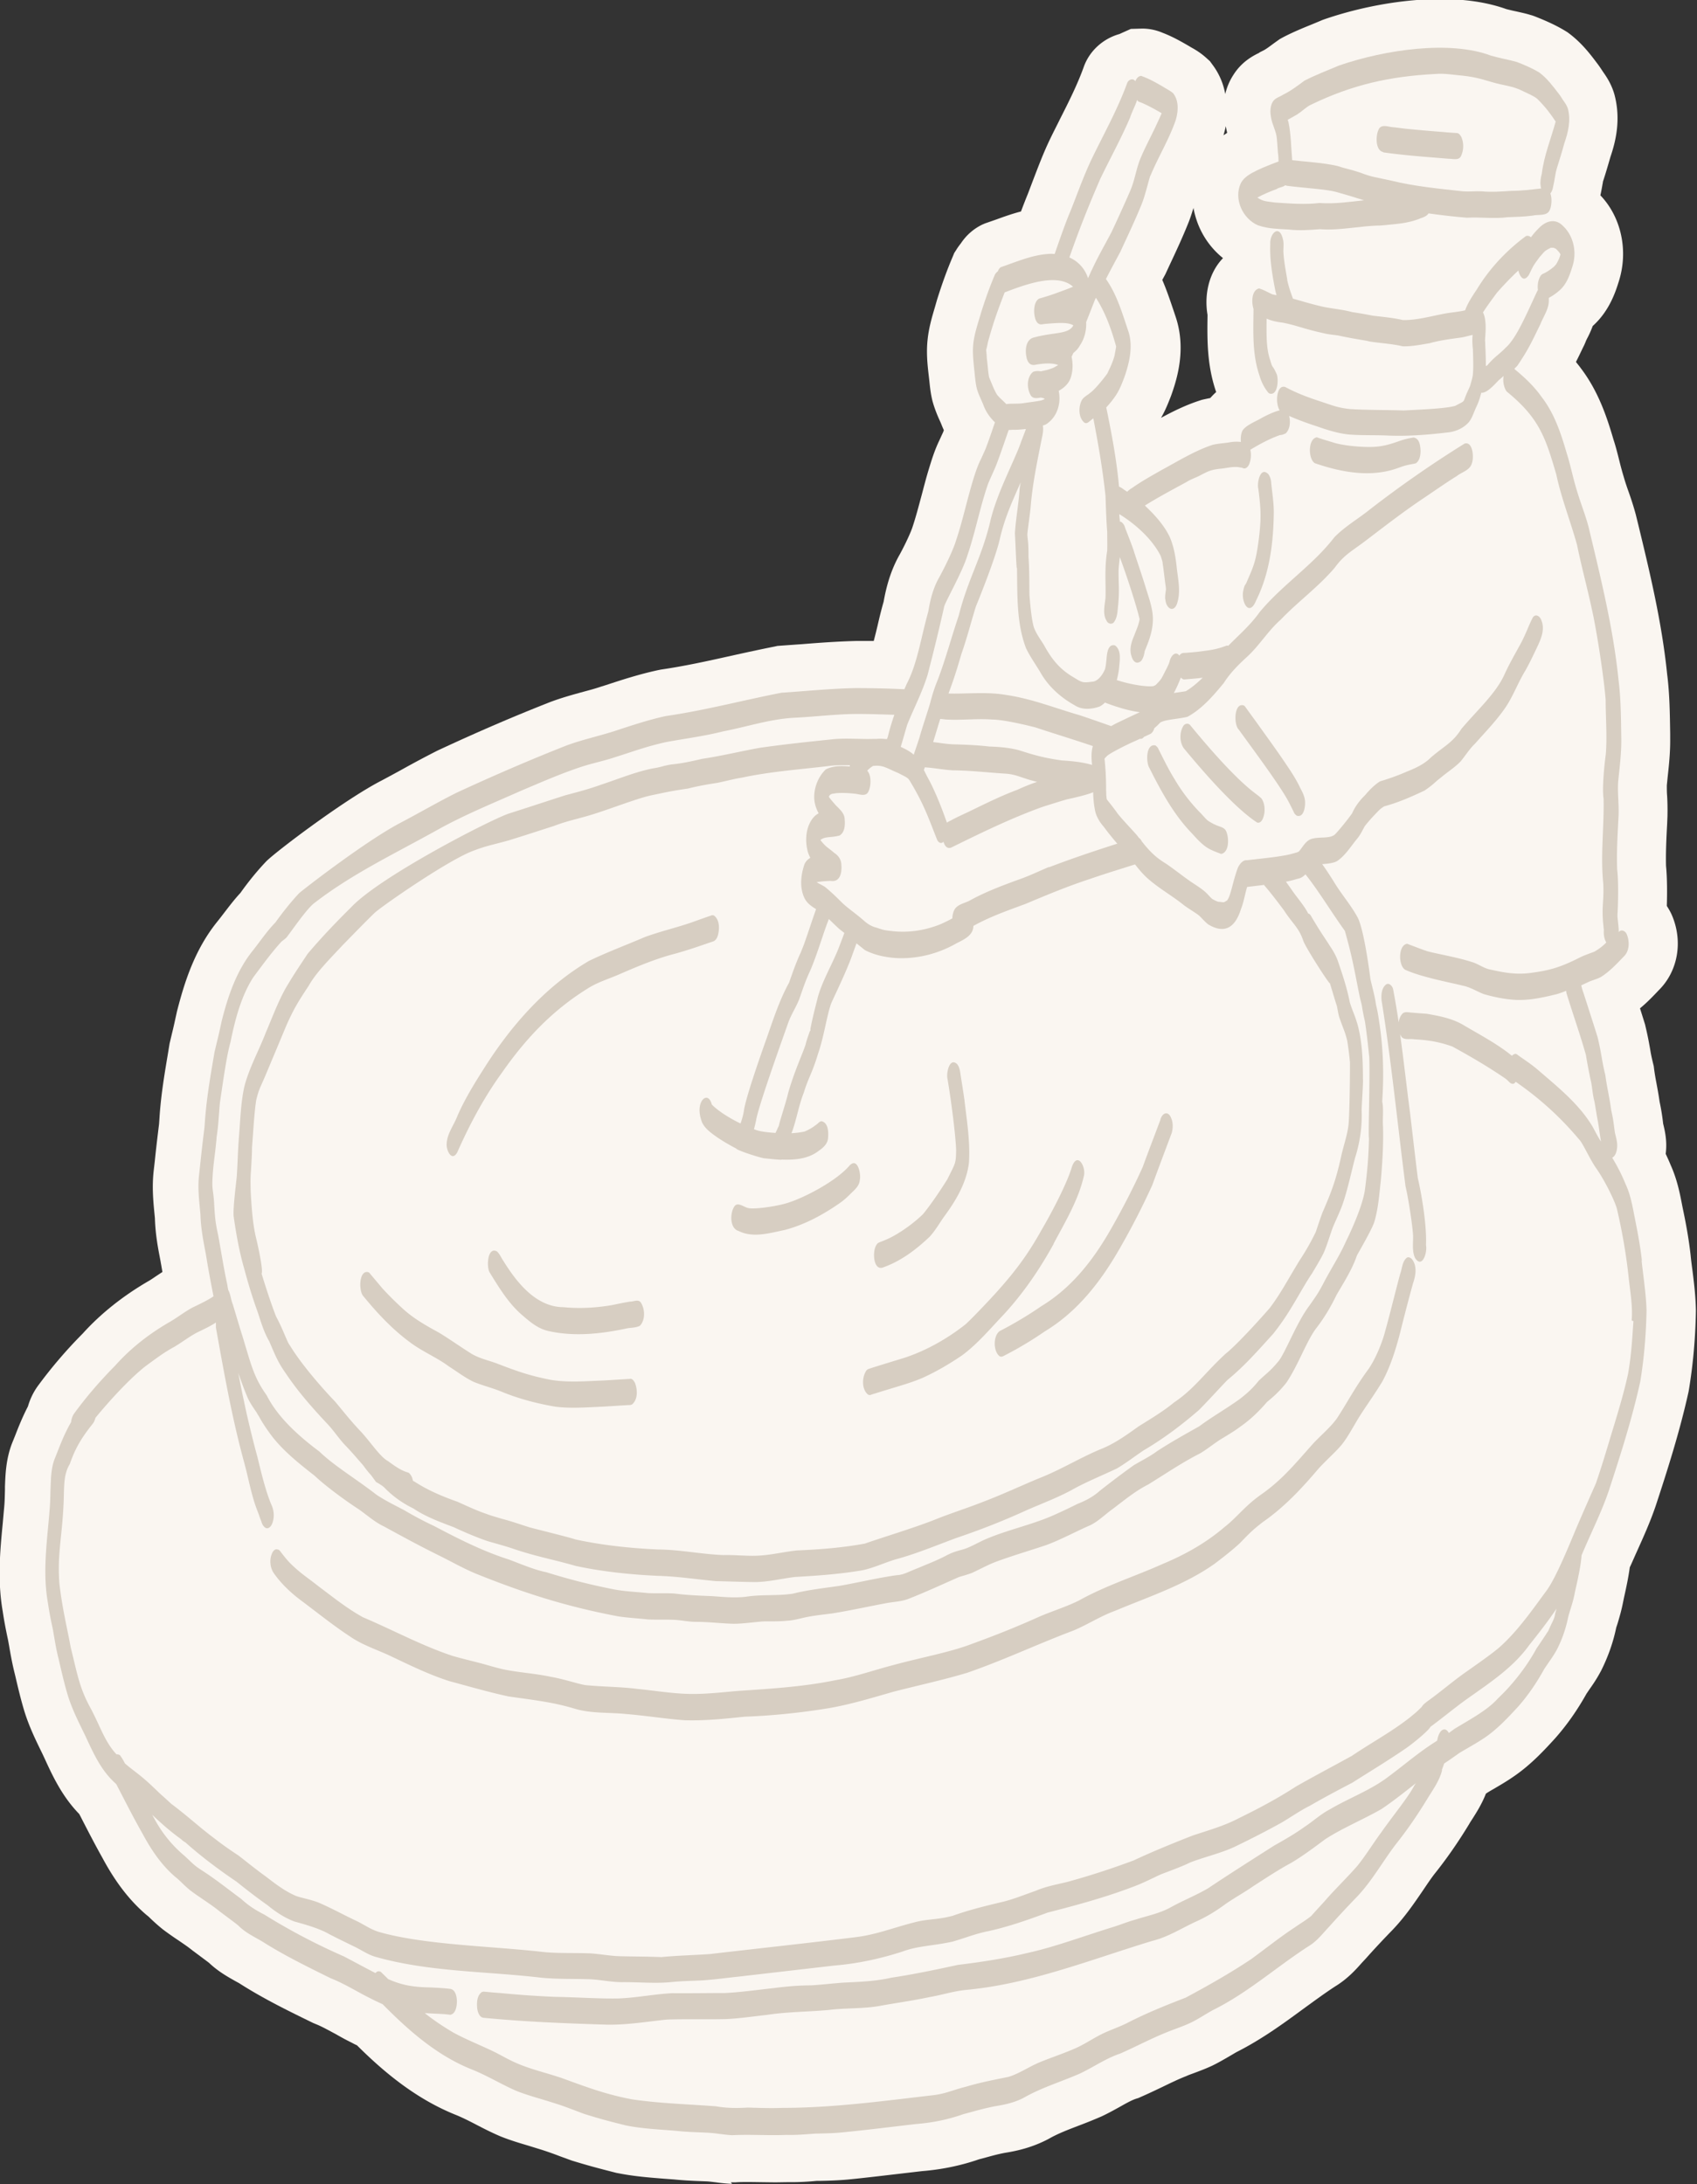
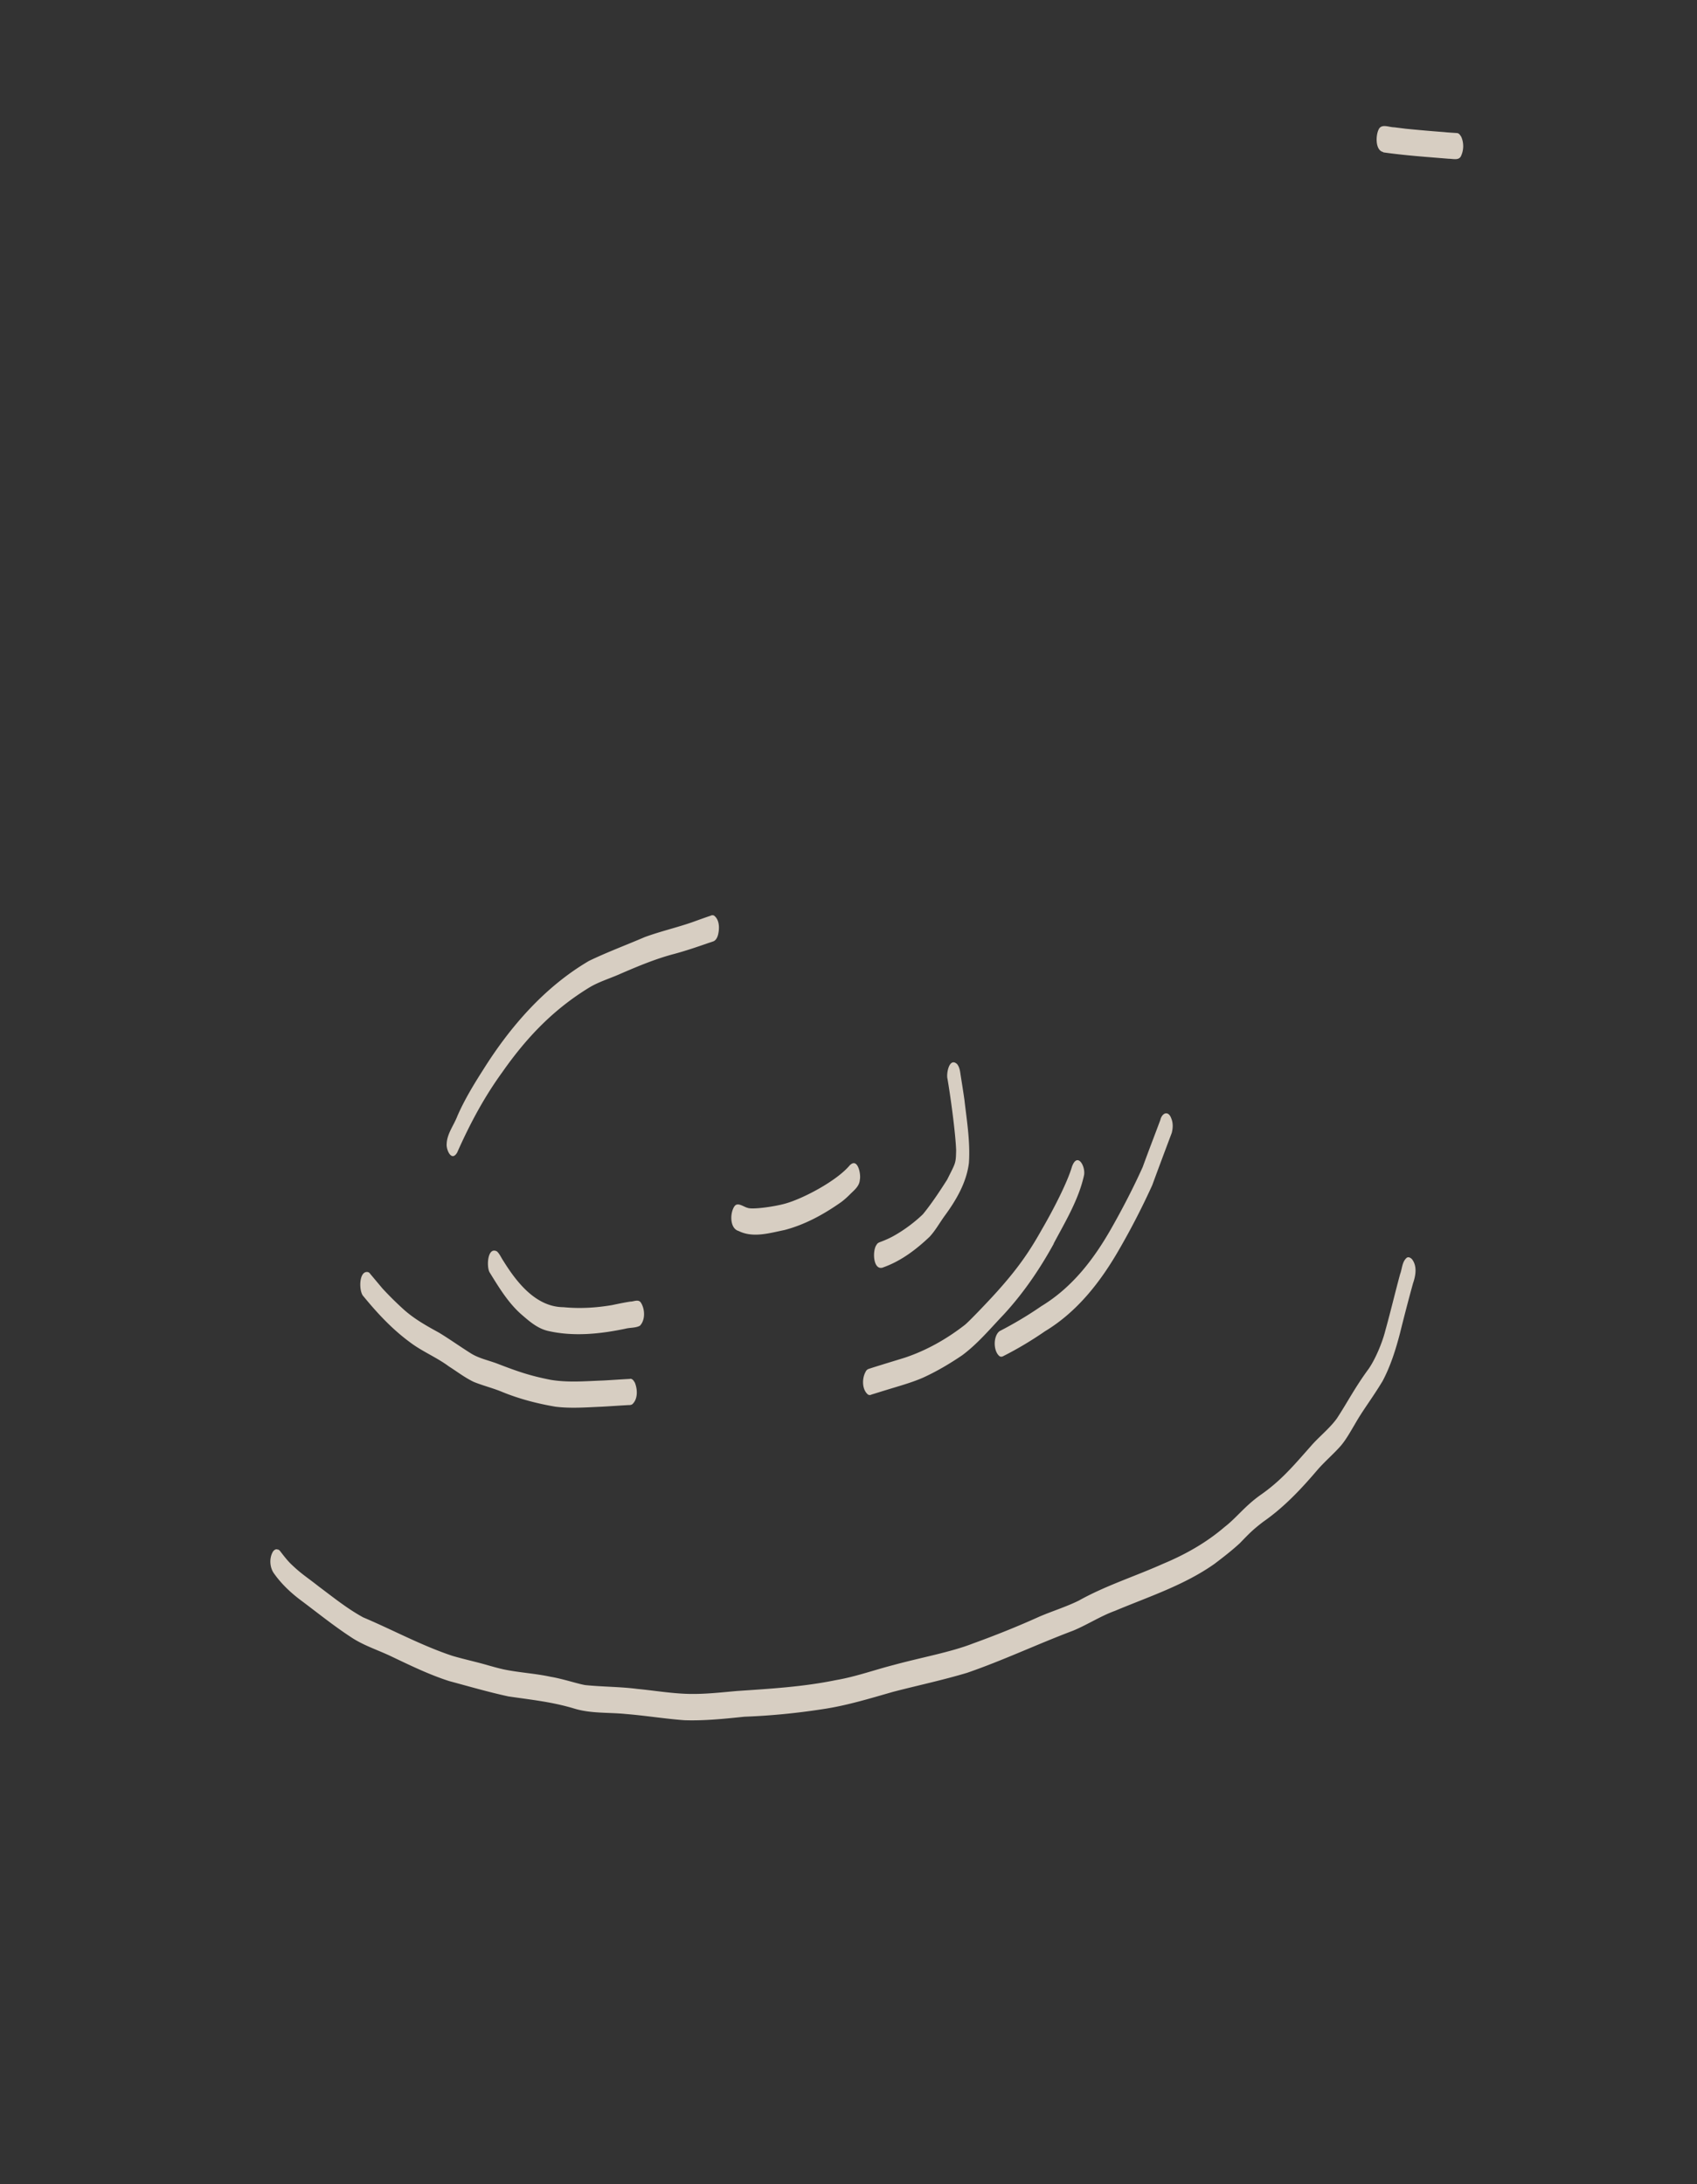
<svg xmlns="http://www.w3.org/2000/svg" id="_レイヤー_2" data-name="レイヤー 2" viewBox="0 0 106.26 136.74">
  <rect x="0" y="0" width="106.26" height="136.74" fill="#333333" stroke="none" />
  <defs>
    <style>.cls-2{fill:#d7cec2}</style>
  </defs>
  <g id="_レイヤー_1-2" data-name="レイヤー 1">
    <g>
-       <path d="M45.84 136.73c-.34-.02-.68-.05-1.01-.1-.19-.02-.39-.05-.59-.06l-.52-.02c-.51-.02-1.02-.05-1.52-.1l-.67-.05c-.88-.07-1.79-.14-2.77-.33l-.16-.03c-1.18-.3-1.78-.46-2.79-.77l-.14-.05-.63-.23c-.36-.14-.73-.27-1.1-.39l-.84-.26c-.54-.16-1.15-.34-1.77-.59-.56-.24-1.03-.48-1.51-.73-.44-.23-.86-.44-1.25-.6-2.56-1.02-4.58-2.74-6.22-4.37-.12-.05-.23-.11-.34-.17-.31-.15-.64-.33-.97-.52-.47-.25-.91-.5-1.3-.65l-.12-.05-.37-.18c-1.41-.69-2.86-1.41-4.28-2.32l-.22-.12c-.46-.26-1.08-.6-1.66-1.15-.09-.07-.84-.63-1.03-.77-.31-.25-.6-.44-.89-.64-.32-.21-.63-.43-.94-.66l-.1-.08c-.33-.27-.53-.46-.71-.63-.05-.05-.1-.1-.16-.15l-.1-.08c-1.05-.9-1.93-2.04-2.75-3.57-.46-.82-.92-1.71-1.38-2.61l-.07-.13c-1.07-1.1-1.67-2.39-2.15-3.44l-.15-.32c-.38-.78-.82-1.66-1.13-2.66-.23-.76-.4-1.48-.56-2.17l-.09-.37c-.12-.5-.22-1.03-.31-1.57l-.07-.38c-.14-.65-.25-1.23-.33-1.78-.34-1.95-.16-3.83 0-5.49l.07-.79c.05-.52.05-.56.07-1.3v-.23c.03-.71.05-1.68.44-2.7l.21-.52c.2-.52.45-1.14.79-1.8.13-.45.33-.87.6-1.25a29.14 29.14 0 012.83-3.31c1.12-1.24 2.49-2.33 4.06-3.25.18-.1.34-.21.5-.32.14-.09.28-.19.43-.28-.02-.14-.05-.28-.07-.42-.02-.09-.04-.23-.07-.38-.12-.62-.3-1.53-.33-2.57l-.02-.21c-.08-.8-.17-1.72-.06-2.73l.07-.61c.08-.78.14-1.29.27-2.35l.04-.59c.1-1.36.32-2.65.53-3.9l.09-.55.14-.59c.12-.49.14-.59.32-1.41.47-1.84 1.11-3.87 2.52-5.62.13-.16.26-.33.39-.5.31-.4.65-.86 1.06-1.3.52-.73 1.05-1.38 1.61-1.97.51-.54 4.85-3.84 7.21-5.06.43-.23.88-.47 1.33-.72.72-.4 1.45-.79 2.18-1.16 2.55-1.19 4.84-2.17 7.08-3.05.75-.28 1.42-.46 2.07-.64.38-.1.75-.2 1.13-.33l.29-.09c1.03-.34 2.09-.68 3.24-.93l.1-.02.1-.02c1.44-.21 2.87-.52 4.38-.86.91-.2 1.82-.4 2.73-.58l.18-.04s1.09-.08 1.54-.11c1.1-.09 2.23-.17 3.39-.2h1.1c.08-.3.16-.62.24-.96.11-.48.23-.98.38-1.5.15-.84.41-1.91 1.01-2.96.44-.81.73-1.49.8-1.72.22-.66.38-1.29.56-1.95.15-.56.29-1.12.46-1.67.16-.52.35-1.16.66-1.8 0 0 .2-.44.24-.52.01-.04.03-.08.04-.12-.07-.15-.13-.3-.19-.45l-.09-.2a8.63 8.63 0 01-.37-.96l-.05-.17c-.13-.5-.17-.95-.21-1.32l-.06-.52c-.06-.55-.13-1.25-.05-2.02.08-.8.3-1.51.47-2.09l.12-.42c.31-.99.63-1.88.99-2.72l.09-.22.13-.2c.09-.15.19-.28.29-.41.34-.51.8-.91 1.34-1.17l.16-.07.69-.24c.47-.17.99-.36 1.57-.51.17-.45.31-.81.43-1.1l.33-.87c.32-.83.64-1.69 1.06-2.56.21-.44.43-.86.64-1.29.56-1.1 1.08-2.15 1.46-3.2.35-1.02 1.21-1.8 2.25-2.09.06-.03.71-.32.71-.32l.71-.02c.44 0 .87.09 1.27.26.63.24 1.17.55 1.67.84l.15.09c.22.12.58.33.95.67l.2.18.16.22c.28.37.65.99.8 1.84.1-.43.27-.83.51-1.2.52-.83 1.24-1.2 1.59-1.37l.07-.05.2-.1c.17-.08.42-.27.69-.47l.35-.25.2-.11c.61-.32 1.22-.57 1.76-.79.2-.08.72-.3.72-.3l.11-.04c2.35-.81 5-1.27 7.28-1.27 1.56 0 2.95.21 4.12.63.2.05.4.1.6.14.3.07.6.13.89.22l.14.04.14.05c.53.21 1.24.5 1.93.92l.13.08.12.09c.79.6 1.32 1.3 1.74 1.86.14.18.26.37.38.55.2.28.52.76.7 1.4.42 1.58.07 2.96-.25 3.9-.15.52-.3 1.04-.47 1.55 0 .02-.01.09-.03.18-.03.19-.07.4-.13.68 1.3 1.36 1.77 3.46 1.15 5.4-.18.57-.56 1.82-1.63 2.78-.12.32-.24.58-.35.78-.03.07-.07.13-.09.2l-.09.21-.08.16c-.14.29-.28.59-.44.9.1.13.21.26.31.4 1.1 1.45 1.63 3.06 2.04 4.46.13.39.25.86.37 1.34.08.33.17.66.27.99.1.35.2.64.3.92.17.48.33.97.46 1.46l.15.61c.73 3.01 1.48 6.13 1.81 9.37.16 1.25.17 2.51.19 3.73v.29c.01.89-.08 1.71-.16 2.44l-.05.5c0 .24 0 .45.02.67.02.37.03.76.02 1.26l-.02.49c-.05.92-.09 1.79-.07 2.62.08.8.07 1.82.05 2.51.13.2.25.41.34.63.68 1.64.34 3.48-.85 4.65-.35.37-.72.76-1.17 1.13.1.31.32 1.02.32 1.02l.02.09c.16.67.23 1.08.3 1.47.04.26.09.5.18.87l.04.16.02.16c.05.38.1.64.15.91.06.33.13.68.2 1.18.1.46.17.91.22 1.36.12.49.26 1.12.16 1.89.1.22.21.45.31.7.42.93.59 1.84.73 2.57l.03.15c.23 1.08.39 2.03.49 2.92.03.32.07.62.11.92.1.79.2 1.6.22 2.49v.13c-.03 1.69-.18 3.32-.43 4.85l-.03.17c-.54 2.44-1.28 4.78-2.06 7.15-.36 1.05-.78 1.97-1.18 2.86-.15.33-.29.66-.44.98-.08.61-.22 1.26-.36 1.89l-.06.29c-.1.52-.23.95-.33 1.29-.03.1-.07.21-.1.31-.19.92-.51 1.82-.94 2.68-.27.51-.51.86-.73 1.17l-.19.28c-.58 1.04-1.25 1.99-1.98 2.81-.81.89-1.6 1.71-2.62 2.4-.39.27-.8.51-1.21.75-.14.08-.28.16-.42.25-.02.02-.05.03-.07.05-.25.64-.58 1.16-.84 1.57-.07.11-.14.21-.2.32-.69 1.14-1.42 2.19-2.19 3.15-.23.3-.47.66-.72 1.03-.52.76-1.1 1.62-1.86 2.42-.58.6-1.14 1.19-1.68 1.8l-.27.29c-.38.43-.9 1.01-1.67 1.48-.66.43-1.31.91-2 1.41-1.28.94-2.61 1.91-4.17 2.7-.11.06-.27.16-.43.25-.36.21-.72.42-1.09.6-.38.18-.78.33-1.18.48-.16.06-.31.11-.46.18-.54.21-1.04.46-1.54.7-.44.21-.88.42-1.32.61l-.13.06-.13.04c-.29.09-.66.3-1.05.52-.38.21-.76.42-1.15.6-.51.22-.96.4-1.41.57-.68.26-1.33.51-1.85.81-1.06.57-2.05.78-2.81.9-.5.1-.77.18-1.14.28l-.45.12c-1.12.39-2.33.64-3.57.74l-1.63.19c-1.02.12-2.03.24-3.05.34-.58.05-1.14.07-1.7.08h-.21c-.52.05-1.05.08-1.58.08h-.19c-.28 0-.55.01-.83.01-.3 0-1.42-.02-1.69-.02s-.52 0-.79.02h-.3zm26.94-119.2c.29.67.51 1.34.72 1.96l.13.39c.61 1.87.15 3.62-.26 4.78l-.05.14c-.15.38-.33.86-.62 1.36.72-.39 1.52-.79 2.41-1.08l.12-.04.12-.03c.14-.03.28-.06.43-.09.12-.13.24-.26.37-.37 0-.02-.01-.04-.02-.07-.56-1.66-.54-3.26-.52-4.67v-.1c-.21-1.24.07-2.62.97-3.55-.7-.56-1.25-1.31-1.58-2.17-.12-.32-.21-.64-.27-.97-.11.36-.22.7-.35 1.01-.35.87-.76 1.75-1.16 2.6l-.25.54-.19.35zm3.97-9.63c-.03.16-.07.33-.12.5l-.02.07c.08-.05.15-.1.23-.15l-.09-.42z" fill="#faf6f1" />
      <g>
-         <path class="cls-2" d="M102.81 78.93c-.1-.91-.27-1.8-.45-2.7-.14-.71-.26-1.43-.57-2.09-.28-.68-.55-1.18-.84-1.66.15-.07.27-.29.3-.57.05-.34-.05-.66-.13-.99-.06-.42-.1-.84-.2-1.26 0-.04-.02-.09-.03-.15-.14-.99-.25-1.32-.37-2.2-.23-.93-.21-1.21-.48-2.36-.29-.93-.59-1.86-.89-2.79-.06-.15-.1-.31-.14-.47.12-.05.23-.11.35-.16.28-.15.6-.21.88-.36.54-.34.98-.81 1.42-1.27.38-.34.39-.96.2-1.41-.08-.2-.35-.34-.5-.13 0-.32-.05-.63-.08-.95v-.18c.02-.2.09-1.89-.02-2.8-.04-1.13.03-2.26.09-3.39.02-.86-.07-1.33-.03-2.07.09-.9.21-1.8.2-2.7-.02-1.25-.02-2.51-.18-3.75-.33-3.23-1.12-6.38-1.87-9.53-.2-.76-.5-1.49-.72-2.24-.25-.79-.4-1.6-.65-2.38-.36-1.24-.77-2.49-1.58-3.53-.46-.65-1.04-1.2-1.65-1.7-.02-.02-.03-.04-.05-.05l.18-.18c.05-.07.1-.14.15-.22.03-.05.09-.13.12-.19.47-.7.82-1.46 1.19-2.22.19-.48.53-.94.52-1.47v-.16c.24-.13.46-.28.66-.46.45-.38.65-.96.82-1.51.29-.89.08-1.93-.63-2.57-.48-.46-1.05-.26-1.47.17-.18.18-.35.37-.5.58a.29.29 0 00-.31-.08c-1.22.9-2.28 2.03-3.07 3.33-.28.42-.57.85-.74 1.32-.05.01-.1.02-.14.03-.35.07-.7.1-1.06.16-.89.16-1.78.43-2.69.42-.63-.15-1.28-.2-1.92-.28-.24-.05-.73-.14-1.26-.22-.59-.16-1.21-.21-1.81-.33-.83-.19-1.37-.37-1.9-.51-.11-.32-.24-.63-.36-1.17v-.05c-.1-.58-.21-1.16-.24-1.74 0-.26.04-.52-.03-.77-.22-.95-.83-.37-.79.32-.04.98.13 1.96.32 2.92.02.09.05.18.07.27-.08-.01-.15-.03-.23-.04-.26-.11-.5-.26-.77-.35-.05-.03-.11-.04-.16-.01-.4.16-.41.86-.28 1.26-.01 1.4-.09 2.82.37 4.16.11.38.28.74.53 1.05.04.06.09.09.15.1.48.08.52-.9.41-1.21-.32-.71-.23-.26-.42-.91-.24-.7-.23-1.51-.22-2.58.32.14.66.21 1.01.25.94.19 1.28.38 2.55.66.31.08.63.1.95.15.59.13 1.18.23 1.78.33.26.1 1.57.17 2.22.34.57.02 1.13-.1 1.69-.19.63-.18 1.28-.26 1.92-.35.26-.03.52-.12.78-.17-.02.24-.03.47.02.92.01.51.04 1.01 0 1.52-.01.13-.04.25-.07.37-.16.55-.05.25-.25.7-.37.79-.06.54-.79.93-.64.18-2.18.23-3.22.29-1.13-.04-2.26-.02-3.38-.09-.8-.09-1.08-.23-1.91-.5-.73-.24-1.45-.51-2.13-.88-.56-.18-.64 1.04-.35 1.46-.39.1-.75.28-1.1.46-.36.22-.91.42-1.18.74-.12.13-.18.47-.15.78-.24-.03-.49-.02-.74.03-.34.05-.69.07-1.03.15-1.12.37-2.14 1.01-3.18 1.57-.63.36-1.27.71-1.86 1.13-.11.06-.21.14-.3.23h-.01c-.15-.07-.33-.25-.51-.31-.15-1.67-.46-3.32-.8-4.96.17-.19.34-.38.49-.6.3-.39.48-.86.65-1.31.31-.9.55-1.91.25-2.84-.38-1.12-.72-2.32-1.41-3.29.29-.57.6-1.14.9-1.7.45-.98.92-1.96 1.33-2.97.25-.6.51-1.8.57-1.83.49-1.17 1.16-2.26 1.57-3.45.16-.55.21-1.2-.16-1.68-.18-.16-.4-.26-.6-.39-.43-.25-.86-.5-1.33-.67-.05-.03-.11-.04-.16-.01-.13.04-.22.17-.28.32 0 0 0-.01-.01-.02-.15-.2-.42-.08-.5.13-.6 1.65-1.46 3.18-2.22 4.75-.51 1.07-.9 2.19-1.34 3.29-.23.52-.6 1.56-.98 2.66-.08 0-.15-.01-.23-.01-1.09.03-2.1.48-3.12.83-.09.04-.16.14-.21.27a.6.6 0 00-.18.2c-.33.77-.61 1.56-.86 2.36-.19.66-.43 1.32-.5 2.01-.05.52.01 1.04.06 1.55.05.42.07.86.18 1.27.1.33.26.64.39.96.15.42.41.8.73 1.1-.19.56-.38 1.12-.59 1.67-.02.04-.26.59-.32.7-.21.44-.36.91-.5 1.38-.36 1.2-.62 2.44-1.02 3.63-.16.54-.58 1.44-1.06 2.33-.38.66-.56 1.39-.68 2.12-.48 1.73-.69 3.25-1.33 4.5-.06.12-.11.25-.17.38h-.09c-1-.05-2-.07-2.99-.07-1.54.03-3.07.19-4.61.29-2.42.47-4.81 1.11-7.25 1.46-1.1.24-2.17.6-3.24.95-1 .32-2.04.54-3.02.91-2.31.91-4.59 1.9-6.84 2.94-1.18.59-2.31 1.25-3.47 1.86-2.2 1.14-6.25 4.29-6.4 4.44-.54.58-1.02 1.19-1.48 1.83-.53.54-.96 1.19-1.43 1.78-1.01 1.26-1.54 2.84-1.93 4.39-.23 1.07-.22.97-.45 1.95-.23 1.35-.47 2.71-.58 4.08-.02.22-.03.44-.05.65-.17 1.36-.21 1.8-.34 3-.09.81.02 1.62.09 2.42.03 1.08.27 2.05.37 2.67.13.82.29 1.64.45 2.46-.42.28-.88.49-1.33.71-.5.27-.95.63-1.44.91-1.25.72-2.42 1.63-3.38 2.71-.93.94-1.8 1.94-2.58 3.01-.11.16-.17.35-.19.54-.47.81-.74 1.59-1.04 2.33-.23.62-.22 1.29-.25 1.94-.02.92-.03.91-.09 1.66-.16 1.79-.39 3.59-.07 5.38.08.56.19 1.11.31 1.66.11.62.2 1.24.36 1.85.18.78.36 1.57.59 2.33.27.85.67 1.64 1.06 2.44.46.98.9 2 1.67 2.79.1.1.19.19.29.28.54 1.04 1.07 2.09 1.65 3.11.54 1.01 1.19 1.97 2.06 2.71.32.25.44.43.92.83.61.46 1.27.85 1.86 1.33.41.31 1.11.82 1.18.9.43.43.98.68 1.5.99 1.36.86 2.81 1.57 4.25 2.28.89.35 1.69.87 2.55 1.29.23.12.47.23.71.34 1.64 1.66 3.41 3.22 5.6 4.09.95.38 1.82.92 2.76 1.33.77.31 1.59.51 2.38.77.63.19 1.24.44 1.86.67.99.31 1.55.46 2.64.73 1.05.21 2.12.25 3.18.34.62.07 1.23.08 1.85.11.54.02 1.07.13 1.61.16 1.14-.06 2.27.03 3.41-.02.61.02 1.21-.04 1.82-.08.53-.01 1.07-.02 1.6-.07 1.56-.15 3.12-.35 4.69-.53 1.02-.08 2.01-.28 2.97-.62.8-.21 1.08-.31 1.95-.49.64-.1 1.28-.24 1.85-.55 1.11-.63 2.33-.99 3.49-1.5.85-.4 1.62-.95 2.52-1.25.98-.43 1.93-.94 2.93-1.34.49-.2 1-.36 1.48-.59.51-.24.97-.57 1.47-.83 2.14-1.07 3.93-2.68 5.93-3.97.52-.31.88-.8 1.29-1.23.57-.64 1.15-1.26 1.74-1.87.93-.98 1.59-2.18 2.41-3.26.72-.9 1.36-1.84 1.96-2.82.35-.58.77-1.14.94-1.8 0-.03.01-.06.02-.09 0 .02-.02.04-.03.05 0-.02.02-.05.03-.07.01-.07.01-.07 0-.02.02-.08.02-.06 0 0 .04-.09.07-.18.1-.27 0-.02.02-.04.03-.06.32-.21.63-.43.94-.65.53-.32 1.07-.61 1.59-.96.78-.53 1.43-1.23 2.07-1.92.64-.72 1.18-1.52 1.65-2.37.27-.42.58-.81.81-1.25.33-.65.56-1.33.7-2.04.13-.47.3-.92.39-1.4.04-.25.39-1.6.44-2.43.56-1.35 1.23-2.65 1.7-4.03.74-2.26 1.47-4.54 1.98-6.87.24-1.46.36-2.95.39-4.43-.03-1.05-.2-2.1-.31-3.14zm-7.74-62.01c.1.42.35.78.67.28.31-.65.29-.59.66-1.1.36-.4.28-.37.71-.59h.02c.06 0 .12 0 .17.01.17.09.06-.02.31.25.02.02.03.04.04.05 0 .01.01.02.02.03.01.03.03.05.04.08-.03.13-.09.31-.26.6-.02.03-.06.07-.09.11-.03.03-.07.07-.11.1-.17.14-.36.27-.56.37-.1.04-.19.09-.24.19-.14.23-.19.56-.15.86-.02.02-.03.05-.05.08-.68 1.46-1.3 2.93-1.95 3.51-.51.52-.66.53-1.17 1.12-.03.02-.06.04-.09.05 0-.46-.02-.92-.04-1.37 0-.04 0-.14-.01-.21v-.07c0-.06 0-.04 0 0l.03-.49c.02-.41 0-.92-.16-1.22.23-.36.5-.73.87-1.23.42-.48.87-.95 1.34-1.39zm-26.18-5.71c.62-1.29 1.32-2.55 1.88-3.87.12-.37.32-.72.43-1.08.03.04.07.09.11.11.37.12 1.03.48 1.43.72-.09.21-.19.43-.29.64-.32.71-.7 1.39-1 2.1-.28.63-.37 1.33-.62 1.97l-.06.15c-.38.87-.77 1.73-1.17 2.58-.41.78-.85 1.54-1.22 2.34-.09.18-.17.37-.25.55-.2-.61-.62-1.06-1.17-1.3.6-1.71 1.15-3.11 1.93-4.91zm-5.21 24.35c.03 1.67-.04 3.42.56 5.01.27.57.65 1.08.96 1.62.5.84 1.25 1.5 2.1 1.97.46.3 1.04.25 1.54.08.13-.06.25-.16.36-.26 0 0 .02.01.02.02.69.26 1.41.49 2.15.59-.48.22-.96.45-1.44.68-.12.06-.23.12-.35.19-.66-.23-1.31-.46-1.97-.68-1.53-.44-3.02-1.04-4.61-1.27-1.2-.21-2.41-.06-3.61-.09.31-.81.57-1.64.81-2.48.35-.98.6-1.99.91-2.98.2-.48 1.2-2.96 1.48-4.15.32-1.41.79-2.4 1.32-3.61l-.06.36c-.06.95-.24 1.88-.3 2.83.06 1.1.06 1.46.11 2.16zm10.2 7.01l.06-.15c.06.06.12.11.2.12.39-.03.78-.06 1.17-.11-.33.32-.67.61-1.05.84-.05.02-.39.06-.76.12.14-.26.27-.54.38-.82zm5.25 12.82c.42.48.83 1.02 1.27 1.61.56.86.93 1.07 1.21 1.91.18.48 1.7 2.83 1.66 2.64.18.58.39 1.3.44 1.43.06.27.09.56.19.82.27.76.31.77.46 1.36.07.45.13.9.17 1.36 0 .1 0 2.47-.08 3.79-.06.7-.31 1.36-.46 2.04-.35 1.59-.63 2.29-1.2 3.61-.14.39-.27.78-.4 1.17a15.1 15.1 0 01-1.02 1.79c-.82 1.35-1.17 2.05-1.86 2.97-.82.94-2.13 2.36-2.76 2.86-1.26 1.15-1.97 2.21-3.23 3.05-.69.57-1.47 1.03-2.22 1.5-.77.55-1.54 1.11-2.43 1.45-1.3.55-2.51 1.3-3.83 1.81-1.15.48-2.28 1.01-3.44 1.45-1.03.41-2.1.74-3.13 1.16-1.33.52-3.36 1.13-4.31 1.47-1.4.26-2.83.37-4.25.43-.78.08-1.55.27-2.33.32-.76.05-1.51-.05-2.27-.03-1.37-.05-2.73-.34-4.11-.35-1.73-.08-3.47-.26-5.17-.63-.33-.12-2.37-.62-2.85-.75-.58-.18-1.16-.39-1.75-.54-.32-.1-.64-.18-.95-.3-.63-.21-1.23-.5-1.84-.77-.93-.33-1.84-.71-2.67-1.25-.04-.02-.07-.04-.11-.06-.04-.2-.12-.39-.28-.51-.48-.13-.88-.43-1.28-.72-.53-.29-1.11-1.23-1.76-1.91-.61-.65-.99-1.14-1.54-1.8-1.11-1.16-2.25-2.54-2.85-3.54-.15-.15-.4-.95-.86-1.8-.22-.55-.58-1.6-.91-2.69.11-.18-.2-1.63-.33-2.17-.2-.8-.28-1.67-.35-2.94-.03-1.03 0-.98.04-1.76.02-.35.04-.69.04-1.04.09-1.11.13-2.05.26-2.94.18-.74.24-.75.59-1.58.42-1 .84-2 1.26-3.01.51-1.18.84-1.67 1.45-2.6.45-.8 1.26-1.61 2.13-2.54.66-.67 1.31-1.35 1.98-2 .42-.4 4.63-3.33 6.2-3.9.83-.32 1.27-.38 2.22-.65.94-.29 1.89-.6 2.82-.9.95-.36 1.5-.43 2.54-.76 1.16-.37 2.75-.99 3.57-1.16.96-.2 1.25-.27 2.28-.42.59-.15 1.19-.26 1.8-.35.52-.1 1.04-.25 1.56-.33 1.77-.38 3.57-.51 5.36-.72.47-.07.94-.07 1.42-.06 0 .03-.01.05-.02.08-.51-.05-1.03-.05-1.49.18-.52.49-.8 1.28-.71 1.99.04.27.13.52.26.76-.09.05-.18.11-.26.19-.56.58-.62 1.54-.4 2.28.04.11.09.22.14.32-.15.08-.27.2-.36.38-.24.68-.33 1.53.02 2.19.16.29.42.47.7.64-.26.73-.5 1.48-.76 2.21-.05.13-.17.43-.21.53-.28.59-.49 1.21-.71 1.83 0 .01 0 .02-.01.03-.6 1.09-.98 2.27-1.39 3.44-.48 1.35-1.33 3.79-1.44 4.58-.04.27-.12.54-.21.8-.75-.36-1.45-.82-1.8-1.19-.23-.89-.98-.25-.71.8.03.12.09.32.13.38.21.39.59.64.94.89.37.25.77.48 1.17.69.03.1 1.36.54 1.75.61.17.01 1.08.12 1.1.08.83.03 1.67-.04 2.33-.56.28-.19.55-.44.57-.8.03-.35.02-.94-.4-1.04-.12 0-.19.1-.28.17-.1.08-.39.29-.48.32-.05.04-.23.12-.3.15-.25.06-.54.09-.83.11.01-.04.03-.08.05-.13.28-.79.41-1.63.72-2.41.3-.98.51-1.17.89-2.43.39-1.11.57-2.53.85-3.22.42-.91.86-1.82 1.22-2.76.13-.36.24-.66.34-.94.17.14.35.28.52.42.59.31 1.26.45 1.92.5 1.32.08 2.67-.26 3.82-.92.47-.24 1.05-.49 1.06-1.09 1.04-.58 2.16-.97 3.27-1.38 1.38-.58 2.62-1.1 4.06-1.57.69-.24 1.39-.46 2.09-.68l.7-.22c.23.29.46.57.73.82.72.66 1.59 1.13 2.34 1.74.3.22.63.41.93.63.2.19.37.4.59.57 1.07.64 1.7.13 2.04-.95.18-.45.25-.94.39-1.4l1.01-.12zm-28.41 9.14c-.1.29-.21.58-.28.88-.23.68-.69 1.64-1.08 2.99-.16.68-.53 1.76-.59 2.08 0 .02-.02.04-.03.06l-.18.39c-.5-.03-.95-.09-1.21-.18-.05-.02-.1-.04-.14-.05.06-.22.11-.43.15-.65.23-1.09 1.66-5.06 2-6.03.18-.5.48-.95.68-1.45.33-.94.41-1.19.71-1.84.49-1.17.79-2.29 1.15-3.19.21.2.42.41.64.61.11.09.22.17.33.26-.14.39-.28.75-.39 1.03-.4.99-.96 1.92-1.26 2.95-.17.68-.35 1.36-.48 2.05.02.07.01.1-.02.1zm14.96-10.25c-.62.26-1.23.56-1.87.78-1.07.39-2.14.79-3.14 1.35-.3.14-.69.22-.88.5-.1.16-.15.37-.16.59-.26.14-.52.27-.78.38-.84.33-1.88.55-3.03.41-.54-.06-.49-.07-.97-.22-.27-.07-.5-.21-.71-.39-.59-.52-1.09-.84-1.44-1.19-.33-.33-.67-.66-1.04-.96-.17-.11-.36-.19-.52-.3.2-.04.57-.07.88-.08.62.1.71-.59.66-1.05-.02-.3-.19-.54-.44-.7-.4-.35-.52-.35-.87-.81.3-.24.65-.13 1.2-.28.34-.2.35-.68.32-1.03-.02-.4-.34-.63-.58-.89-.26-.3-.33-.38-.41-.51.02-.04.04-.08.07-.11l.01-.01c.16-.09.06-.04.37-.1.38-.03.77-.01 1.15.03.3.02.74.23.89-.16.15-.32.19-.99-.09-1.28.14-.14.29-.26.38-.3.07 0 .14-.01.2-.01h.03c.46 0 .73.21 1.32.45.75.39.59.26.93.82.78 1.35 1.05 2.2 1.53 3.39.05.1.18.22.3.16.04-.01.06-.04.09-.06.07.26.22.45.47.37 1.87-.92 3.75-1.84 5.72-2.55.51-.16 1.01-.32 1.52-.47.6-.13 1.28-.29 1.66-.45.01.43.05.88.15 1.28.1.33.29.63.52.89.26.36.55.71.84 1.05-1.44.46-2.87.94-4.28 1.48zm-6.81-9.27c.14.01.27.03.41.04.95.05 1.9-.07 2.86 0 .79.01 2.37.41 2.69.49 1.2.4 2.4.76 3.6 1.17-.11.37-.09.78-.05 1.18-.61-.18-1.25-.24-1.89-.28-1.11-.16-1.65-.31-2.59-.61-.48-.15-1.16-.24-1.94-.26-.76-.09-1.53-.12-2.3-.14-.41-.02-.82-.09-1.23-.14.15-.48.29-.96.44-1.44zm.42 6.49c-.31-.88-.65-1.75-1.07-2.58-.13-.23-.25-.47-.37-.71.02-.06.04-.12.06-.17.6.04 1.19.16 1.78.19 1.06.01 2.11.13 3.16.2.8.03 1.1.29 2.09.52-.44.15-.86.32-1.22.49-1.05.39-2.05.89-3.06 1.38-.36.17-.72.33-1.07.52-.1.06-.22.1-.3.17zm2.65-27.86c-.06-.23-.09-.75-.15-1.21-.04-.84-.09-.18.07-1.01.38-1.37.63-2.02 1.05-3.12h.02c1.49-.58 3.32-1.19 4.26-.35-.34.15-.86.33-1.18.45-.43.15-.79.25-.96.3-.27.19-.31.59-.29.9.02.26.1.67.4.71.09 0 .18-.02.27-.03.68-.05 1.4-.14 1.78.09-.31.58-1.19.41-2.47.76-.51.12-.56.78-.47 1.21.06.33.23.59.6.49.71-.12 1.16-.08 1.39.03-.06.03-.13.07-.25.14-.07.04-.36.14-.44.16-.13.03-.26.06-.4.09a.87.87 0 00-.48.03c-.41.33-.4 1.03-.16 1.45.12.24.4.21.63.16.03 0 .07.01.1.02.04 0 .1.03.16.07-.03.02-.09.04-.21.09-.35.07-.71.11-1.06.16-.38.07-.77.02-1.14.07-.09-.1-.34-.33-.4-.39-.05-.05-.14-.15-.18-.2-.2-.33-.33-.7-.48-1.05zm-2.82 14.33c.14-.42 1.15-2.18 1.46-3.21.5-1.47.78-3 1.29-4.47.19-.47.43-.93.6-1.41.24-.65.46-1.3.69-1.96.13 0 .26-.02.38-.01.23 0 .47-.03.7-.05-.12.33-.25.65-.36.96-.41 1.12-1.49 3.13-1.88 4.85-.55 2.3-1.39 3.57-1.97 5.88-.46 1.35-.82 2.73-1.33 4.06-.19.46-.34.94-.46 1.42-.22.73-.47 1.45-.68 2.19-.12.37-.24.71-.35 1.04 0 0-.01-.02-.02-.03-.23-.2-.51-.34-.79-.47.14-.46.27-.93.41-1.4.42-1.03.94-2.03 1.27-3.1.37-1.42.72-2.85 1.04-4.28zM13.3 73.92c.04-1.01.15-1.44.26-2.65v-.06c.12-.72.14-1.45.21-2.17.22-1.48.42-2.94.66-3.78.28-1.38.65-2.85 1.42-4.06.57-.76 1.12-1.53 1.76-2.23.14-.13.33-.23.42-.4.13-.14 1.11-1.59 1.61-2 2.39-1.86 5.15-3.16 7.78-4.63 1.67-.93 3.45-1.65 5.2-2.43 1.23-.52 2.46-1.06 3.72-1.48.71-.24 1.45-.38 2.16-.62 1.27-.4 1.99-.68 3.21-.95 1.19-.22 2.39-.37 3.57-.67 1.46-.28 2.9-.76 4.39-.85 1.35-.06 2.69-.24 4.04-.24.76 0 1.53.03 2.29.05-.15.44-.29.89-.4 1.35-.01.05-.04.11-.06.17-.13 0-.26-.02-.39-.02-.09 0-.17 0-.26.01h-.16c-.85.03-1.7-.06-2.55.02-1.54.16-3.08.32-4.61.54-1.21.22-2.4.51-3.61.69-.63.15-1.27.29-1.92.35-.59.1-.59.16-1.17.25-1.09.22-2.12.65-3.18 1-.96.34-1.47.46-2.32.69-1.15.37-2.3.75-3.46 1.12-1.03.31-8.1 3.94-9.92 5.88-.95.94-1.87 1.9-2.73 2.92-.4.61-.86 1.27-1.39 2.18-.49.89-.84 1.85-1.24 2.78-.43 1.12-1.03 2.18-1.33 3.35-.23 1.04-.25 2.12-.34 3.18v-.02c-.08 1.16-.07 1.45-.13 2.4 0 .15-.28 2.22-.19 2.62v.02c.16 1.09.35 2.17.66 3.23.24.9.51 1.79.83 2.67.21.63.39 1.27.73 1.85.43 1 .55 1.32 1.08 2.07.76 1.13 1.67 2.15 2.6 3.14.38.41.69.89 1.08 1.3.39.4.75.83 1.12 1.25.15.21.31.42.49.61.1.14.21.28.31.43.27.15.48.29.58.41.52.52 1.1.93 1.76 1.25.77.52 1.65.84 2.52 1.17.69.32 1.39.62 2.11.87.75.22 1.19.33 1.7.51 1.44.48 2.38.63 3.84 1.05 1.68.36 3.41.54 5.13.62 1.22.03 2.42.22 3.64.33.81.02 1.62.05 2.42.06.86 0 1.7-.22 2.55-.32 1.41-.08 2.82-.18 4.22-.42.7-.15 1.35-.46 2.03-.67 1.31-.35 2.57-.88 3.84-1.35 1.48-.5 2.94-1.07 4.36-1.72.95-.42 1.93-.78 2.84-1.27.92-.52 1.91-.91 2.87-1.37.57-.34 1.1-.75 1.65-1.12 1.23-.72 2.37-1.58 3.45-2.51.54-.53 1.66-1.77 1.84-1.93 1.04-.85 1.93-1.87 2.83-2.86.91-1.15 1.3-1.93 2.12-3.3-.18.3.2-.33.3-.46.25-.42.5-.83.72-1.26.24-.53.39-1.09.59-1.63.23-.56.51-1.1.69-1.68.28-.87.47-1.77.7-2.66.31-.97.46-1.98.42-2.99 0-.34.11-1.79.08-2 0-1.13-.04-2.28-.33-3.37-.23-.76-.24-.64-.49-1.4-.17-.89-.46-1.75-.75-2.6-.2-.55-.5-.92-.6-1.1-.47-.71-.56-.84-1.05-1.66-.05-.12-.13-.19-.21-.21l-.06-.12c-.26-.45-.6-.84-.9-1.26-.14-.21-.29-.41-.43-.61.22-.04.44-.09.65-.16h-.03.03c.1-.03.07-.02 0 0 .02 0 .05-.01.07-.02.2-.03.36-.13.5-.28.77.95 1.62 2.36 2.47 3.54.5 1.77.6 2.5.91 4.02.04.21.1.42.15.63.05.33.11.66.19.98.12.76.2 1.53.28 2.3.05 1.4-.08 4.97-.02 5.04-.02 1.02-.09 1.98-.24 3.13-.12 1.18-1.17 3.28-1.2 3.34-.38.86-.89 1.64-1.33 2.47-.4.76-.46.84-.98 1.58-.75.99-1.45 2.82-1.88 3.41-.55.67-.73.75-1.27 1.26-.44.56-.88.91-1.19 1.15-.83.6-1.72 1.1-2.54 1.71-.89.5-1.77.99-2.63 1.55-.46.34-.97.59-1.46.88-.73.52-1.44 1.06-2.14 1.61-.41.37-.89.62-1.4.82-.46.23-.92.45-1.39.66-1.41.64-2.94.94-4.36 1.55-.41.18-.8.41-1.21.57-.39.14-.7.16-1.25.45-.58.31-1.2.54-1.81.8-.6.23-.86.41-1.3.43-1.2.17-2.39.46-3.59.67-.98.14-1.96.25-2.92.49-.95.14-1.91.04-2.86.18-.73.1-1.47.02-2.2-.03-.78-.03-1.55-.06-2.32-.16-.56-.04-1.13 0-1.69-.03-.74-.08-1.48-.1-2.21-.25-1.6-.32-2.76-.63-4.16-1.06-.69-.14-1.43-.45-2.32-.79-1.64-.52-3.17-1.3-4.69-2.1-.64-.3-1.26-.63-1.87-.99-.59-.31-1.19-.6-1.74-.97-1.27-.99-2.64-1.8-3.57-2.7-1.38-1.03-2.63-2.19-3.3-3.52-.81-1.13-.98-1.94-1.48-3.58-.22-.7-.43-1.41-.64-2.11-.12-.28-.14-.64-.29-.91-.02-.1-.04-.19-.05-.29-.27-1.28-.33-1.77-.58-3.14-.18-.83-.2-1.08-.26-2.13-.05-.65-.12-.73-.1-1.28zm83.61 28.24c-.12.19-.37.57-.7 1.05-.52.96-1.35 2.12-2.42 3.13-.62.7-1.65 1.26-2.7 1.89-.12.09-.25.18-.37.27-.2-.4-.6-.28-.73.48-.19.12-.39.25-.58.38-.84.58-1.62 1.24-2.44 1.85-1.13.87-2.48 1.35-3.7 2.07-.56.29-1.03.73-1.56 1.08-.61.44-1.27.82-1.93 1.19-1.38.88-2.77 1.76-4.13 2.67-.75.44-1.56.76-2.32 1.18-.71.4-1.52.55-2.29.8-.48.13-.94.33-1.42.47-1.86.58-3.66 1.25-5.28 1.6-1.44.35-2.9.57-4.37.75-1.38.3-2.76.59-4.16.8-1 .23-2.01.26-3.03.31-.67.05-1.33.13-2 .17-.78 0-1.56.07-2.33.17-1.02.11-2.04.26-3.07.31-1.1 0-2.2.02-3.3.01-1.13.06-2.24.29-3.37.33-1.31.02-2.61-.08-3.92-.1a62.09 62.09 0 01-3.35-.23c-.39-.03-.77-.06-1.16-.1-.06.02-.12.02-.16.07-.26.23-.27.64-.24.97.03.23.13.57.4.6 2.58.25 5.16.35 7.74.43 1.25.02 2.49-.19 3.74-.32 1.24-.04 2.48 0 3.72-.03.85-.04 1.69-.17 2.53-.26 1.29-.2 2.59-.19 3.88-.31 1.04-.13 2.09-.07 3.12-.24 1.07-.2 2.15-.34 3.21-.57.77-.13 1.53-.38 2.31-.45 4.03-.38 7.8-1.91 11.64-3.07 1.01-.25 1.88-.83 2.82-1.25.63-.29 1.22-.66 1.77-1.07.57-.39 1.17-.72 1.73-1.11.78-.5 1.54-1.01 2.36-1.45.74-.44 1.43-.96 2.13-1.48 1.13-.73 2.38-1.23 3.54-1.9.74-.5 1.44-1.06 2.14-1.61-.05.07-.1.15-.14.22-.36.68-1.33 1.86-2.03 2.86-.51.69-.96 1.43-1.49 2.09-.68.78-1.43 1.49-2.11 2.28-.1.11-.71.77-.78.86-.32.26-.68.47-1.02.71-.95.62-1.84 1.34-2.75 2-1.32.88-2.7 1.66-4.1 2.41-1.22.47-2.44.96-3.61 1.56-.56.29-1.16.47-1.72.76-.57.29-1.1.66-1.69.9-.72.31-1.46.55-2.18.85-.6.26-1.15.63-1.77.85-.04.01-.1.03-.13.04-.89.18-1.77.35-2.64.61-.94.24-1.31.46-2.19.55-3.1.36-6.2.78-9.33.78-.72.03-1.44 0-2.15-.02-.67.04-1.34.04-2-.08-1.75-.13-3.5-.18-5.23-.43-1.59-.3-2.68-.7-4.43-1.34-.97-.33-1.98-.55-2.91-.97-.5-.22-.97-.51-1.46-.74-.8-.38-1.63-.71-2.42-1.14-.71-.42-1.26-.8-1.78-1.21.15 0 .29.01.44.02.39.02.77.03 1.16.08.34-.07.4-.52.41-.81 0-.29-.07-.75-.41-.81-.41-.05-.82-.07-1.22-.09-1.1-.02-1.78-.13-2.67-.52-.13-.13-.26-.26-.39-.38-.07-.1-.21-.15-.32-.08-.04.02-.06.05-.09.08-.66-.34-1.32-.7-1.97-1.04-1.71-.75-3.38-1.62-4.97-2.61-.72-.37-1.05-.62-1.49-1.01-.8-.59-1.57-1.21-2.41-1.75-.56-.36-.59-.45-1.14-.95a7.808 7.808 0 01-1.85-2.28l-.15-.27c.58.55 1.18 1.08 1.83 1.54.03.05.19.16.25.19 1 .89 2.08 1.7 3.19 2.45.64.51 1.28 1.01 1.95 1.48.51.42 1.07.79 1.68 1.02.45.13 1.49.39 2.2.8.5.26 1.02.51 1.53.76.45.21.86.51 1.34.65 3.38.96 6.92.9 10.39 1.31 1.03.1 2.07.06 3.11.1.66.04 1.3.18 1.96.18 1.01-.01 2.02.09 3.02 0 .65-.07 1.31-.08 1.97-.11.78-.05 1.54-.16 2.32-.24l5.97-.69c1.46-.12 2.89-.43 4.28-.88.96-.36 1.92-.35 3.13-.62.96-.28 1.38-.48 2.26-.66 1.27-.28 2.48-.71 3.7-1.16 1.45-.37 3.5-.91 5.25-1.58.63-.22 1.22-.53 1.83-.81.62-.24 1.25-.46 1.85-.75.91-.35 1.87-.56 2.76-.97 1.01-.49 2.02-1 3-1.55.57-.34 1.11-.72 1.71-1.02.88-.51 1.77-.98 2.67-1.45 1.13-.72 2.28-1.41 3.38-2.17.53-.37 1.44-1.14 1.5-1.32.72-.53 1.41-1.1 2.13-1.63 1.46-1.05 3.01-2.02 4.07-3.5.59-.74 1.17-1.48 1.7-2.27-.02.1-.05.19-.08.3-.05.37-.18.49-.44 1.11zm5.37-19.45c-.07.93-.11 2.02-.34 3.32-.28 1.27-.66 2.51-1.04 3.75-.31 1.04-.62 2.07-.97 3.09-.42.95-.84 1.9-1.25 2.86-.55 1.32-1.25 3.01-1.8 3.8-.88 1.19-1.73 2.43-2.82 3.45-.49.47-1.62 1.24-2.49 1.86-.74.54-1.43 1.13-2.17 1.66-.14.11-.29.21-.38.37-.41.4-.32.31-.73.65-1.14.9-2.43 1.59-3.64 2.41-1.16.64-2.34 1.26-3.5 1.92-1.14.74-2.34 1.38-3.55 1.97-.92.49-1.93.77-2.92 1.1-1.25.49-2.48.99-3.7 1.56-1.29.48-2.59.91-3.92 1.28-.51.16-1.42.28-2.21.62-.9.32-1.51.57-2.23.73-1.01.24-2.01.49-2.98.84-.13.03-.42.1-.5.11-.58.11-1.18.12-1.75.26-1.52.38-2.52.82-3.95.98-3 .37-5.99.69-8.99 1.04-1.01.07-2.03.09-3.04.19-.91-.04-1.82-.03-2.73-.06-.56-.03-1.11-.13-1.66-.17-1.09-.05-2.19.02-3.27-.12-3.26-.35-7.26-.43-10.04-1.23-.49-.15-.91-.45-1.36-.67-.77-.36-1.51-.77-2.28-1.11-.58-.26-1.33-.36-1.63-.51-.66-.3-1.23-.74-1.8-1.18-.59-.42-1.15-.88-1.72-1.32-.49-.32-.98-.66-1.44-1.02-1.02-.76-1.63-1.36-2.76-2.21-.21-.19-.42-.39-.64-.58-.31-.29-.6-.58-.92-.86-.54-.48-.95-.74-1.34-1.09-.09-.18-.19-.35-.31-.51a.296.296 0 00-.21-.05c-.74-.79-.99-1.69-1.62-2.88-.72-1.3-.84-2.18-1.25-3.81-.22-1.21-.53-2.43-.71-4-.14-1.75.15-2.86.25-4.8.07-1.18-.04-1.96.4-2.69.33-.95.69-1.59 1.45-2.54.07-.09.12-.22.16-.36 1.04-1.26 2.25-2.54 3.15-3.24.58-.42 1.15-.86 1.79-1.2.47-.28.91-.62 1.39-.88.41-.2.83-.39 1.21-.64v.32c.56 3.12 1.03 5.73 1.76 8.41.28 1.01.45 2.06.83 3.04.19.49.06.18.26.7.04.15.11.29.25.38.17.1.33-.06.4-.21.18-.39.15-.86-.03-1.24-.32-.76-.58-1.77-.87-2.98-.37-1.34-.71-2.83-.85-3.53-.13-.58-.24-1.16-.35-1.74.17.5.35.99.55 1.47.16.4.43.76.67 1.12-.2-.29.11.18.16.29.17.3.36.58.56.86.77 1.08 1.82 1.9 2.85 2.71.54.52 1.75 1.44 2.72 2.07.54.37 1.02.82 1.62 1.1 1.15.63 2.29 1.25 3.47 1.83.79.39 1.55.83 2.37 1.16 3.02 1.21 5.61 2.03 8.84 2.64.61.09 1.23.12 1.84.19.51.02 1.03 0 1.55.02.49.01.96.13 1.45.13.79 0 1.58.1 2.36.12.64 0 1.28-.11 1.92-.15.48 0 .96.01 1.44-.04.44-.02.85-.16 1.28-.24.51-.1 1.04-.15 1.56-.22 1.11-.18 2.2-.42 3.31-.63.49-.1 1-.1 1.47-.29 1.07-.42 2.1-.9 3.15-1.36.23-.07.33-.09.77-.24.51-.23 1-.51 1.53-.71 1.05-.39 2.13-.7 3.19-1.06.93-.35 1.8-.83 2.72-1.23.51-.25.92-.67 1.38-1 .72-.54 1.42-1.13 2.23-1.54 1.08-.66 2.14-1.39 3.27-1.96.42-.25.8-.56 1.21-.83.45-.28.91-.54 1.33-.86.62-.43 1.16-.96 1.65-1.53.32-.26.77-.64 1.22-1.22.79-1.19 1.27-2.66 1.91-3.46.48-.63.88-1.31 1.22-2.02.46-.79.97-1.58 1.27-2.45.02-.07.85-1.46 1.08-2.07.26-.84.32-1.73.42-2.61.1-1.13.17-2.26.14-3.39-.04-.52.05-1.08-.05-1.59.11-1.66.07-3.33-.19-4.98-.05-.36-.11-.72-.2-1.07-.07-.55-.23-1.08-.35-1.62-.01-.09-.39-3.12-.81-3.87-.38-.7-.9-1.31-1.33-1.98-.28-.45-.57-.91-.88-1.34.32-.02.72-.06.95-.2.53-.37.87-.95 1.28-1.44.18-.23.3-.49.44-.74.29-.37.61-.71.94-1.04.08-.07.17-.13.26-.19 0 0 .02 0 .02-.01.87-.23 1.7-.6 2.51-.98.57-.38.64-.52 1.06-.84.39-.33.84-.61 1.2-.98.31-.37.56-.79.91-1.12.67-.76 1.39-1.49 1.95-2.33.47-.72.76-1.53 1.21-2.26.28-.5.52-1.01.76-1.52.23-.49.46-1.06.24-1.6-.07-.23-.32-.46-.53-.21-.29.55-.34.82-.75 1.62-.36.66-.74 1.31-1.05 2-.53 1.15-1.64 2.15-2.68 3.37-.55.88-1.08 1.07-1.93 1.81-.33.33-.78.59-1.47.86-.68.3-1.24.48-1.7.62-.36.23-.66.54-.93.86-.34.33-.62.7-.81 1.13 0 .01-.01.02-.02.03-.33.47-1.03 1.31-1.11 1.34-.04.04-.17.08-.22.1-.38.09-.78.03-1.16.13-.4.11-.57.5-.82.79-.04.03-.09.05-.14.07-.43.12-.51.15-1.09.24-.65.1-1.31.16-1.97.24-.04 0-.04 0-.03.01-.28-.05-.49.24-.6.47-.33.89-.44 1.77-.68 2.05-.26.15-.14.11-.51.08h-.01c-.02 0-.05-.01-.07-.02-.08-.01-.29-.14-.34-.16-.14-.13-.26-.28-.4-.41-.34-.31-.75-.53-1.12-.8-.46-.33-.9-.68-1.37-1-.65-.39-1.03-.78-1.52-1.4a.51.51 0 00-.17-.21c-.05-.06-.09-.12-.14-.18-.39-.44-.8-.86-1.18-1.32-.21-.3-.44-.59-.67-.88-.02-.03-.03-.06-.04-.09 0-.07-.02-.17-.02-.21 0-.12-.01-.29-.01-.36 0-.64-.03-1.28-.1-1.92.04-.05.09-.11.14-.15.09-.14 1.19-.7 1.74-.94.12-.05.23-.11.35-.16 0 0 .02 0 .02.01.09 0 .15-.04.21-.11l.02-.02c.14-.06.28-.13.41-.19.12-.08.19-.21.23-.35.09-.08.19-.16.27-.25l.11-.11c.34-.19 1.04-.2 1.69-.35.92-.5 1.62-1.32 2.28-2.12.4-.63.92-1.15 1.47-1.65.77-.71 1.31-1.63 2.1-2.32 1.08-1.13 2.36-2.05 3.37-3.24.58-.79.98-.98 1.84-1.62 1.2-.91 2.39-1.84 3.64-2.68.72-.48 1.42-.98 2.16-1.44.33-.26.85-.37.96-.83.13-.36.05-1.36-.46-1.21a70.527 70.527 0 00-5.9 4.1c-.74.6-1.59 1.08-2.26 1.77-1.35 1.76-3.27 2.98-4.68 4.69-.56.79-1.29 1.42-1.96 2.1-.04-.01-.08-.02-.13 0-.3.11-.66.24-1.36.32-.37.06-.75.09-1.13.12-.12.01-.26-.01-.36.08-.03.02-.06.06-.08.1-.23-.32-.54-.01-.62.39-.02.04-.03.09-.05.13-.04.1-.09.2-.14.3-.32.61-.26.6-.68 1.02-.04.02-.11.06-.16.07-.5.05-1.47-.12-2.27-.38.07-.28.13-.56.15-.84.04-.44.14-1.03-.26-1.33-.48-.13-.51.59-.54.91-.04.38-.05.41-.08.54-.03.13-.36.81-.82.82-.59.08-.63.05-1.13-.26-.93-.53-1.43-1.21-1.89-2.05-.2-.32-.42-.62-.57-.96 0-.02-.02-.05-.03-.07-.19-.51-.29-1.99-.3-2.1-.01-.79 0-1.59-.06-2.38 0-.4 0-.81-.06-1.21 0-.04 0-.07-.01-.11v-.13c.06-.53.14-1.07.2-1.6.11-1.48.42-2.93.71-4.39.06-.25.1-.52.06-.78.12-.03.23-.08.32-.16.61-.46.83-1.28.67-2.01.35-.19.66-.48.77-.87.12-.39.13-.84.04-1.26.04-.08.07-.16.11-.24.16-.13.3-.27.4-.46.29-.42.43-.95.4-1.47.2-.5.38-.96.53-1.35.03-.06.06-.13.08-.19 0 .02.01.03.02.04.66 1.04 1.02 2.2 1.25 3.03-.02.09-.04.25-.06.32 0 .04-.01.07-.02.11v.03c-.1.51-.42 1.09-.47 1.22-.35.49-.87 1.08-1.07 1.21-.17.15-.39.25-.51.43-.24.41-.25 1.12.14 1.44.16.1.29-.06.41-.15l.15-.12c.31 1.61.59 3.22.76 4.84.01.07.04 1.45.11 2.27 0 .39.01.79 0 1.18-.19 1.13-.07 2.16-.11 2.97-.05.49-.19 1.01.08 1.43.08.18.34.24.46.06.23-.32.21-.73.26-1.1.08-.97.02-1.14.02-2.06 0-.21.04-.54.08-.9.5 1.37 1.02 2.97 1.24 3.89-.08.44-.23.7-.33 1-.18.41-.33.86-.18 1.31.05.17.15.39.35.41.13-.01.25-.07.31-.19.09-.15.14-.33.16-.51.17-.45.54-1.21.52-2.1-.02-.67-.27-1.3-.46-1.94-.24-.78-.51-1.55-.76-2.33-.16-.46-.34-.91-.52-1.37a.614.614 0 00-.25-.38c-.03 0-.06-.01-.08-.02 0-.12-.02-.23-.03-.35v-.11c1.13.7 2.11 1.65 2.59 2.62.03.09.11.33.12.43v.03c.07.43.11.86.17 1.29.03.22.04.3.04.35-.02.1-.08.5-.04.62.06.63.59.88.77.13.2-.74 0-1.5-.07-2.25-.07-.61-.18-1.22-.42-1.78-.26-.55-.64-1.03-1.05-1.47-.16-.17-.34-.34-.51-.51.85-.53 1.74-1 2.62-1.48.25-.16.53-.25.79-.38.59-.31.72-.37 1.27-.44.43-.03.87-.18 1.3-.08.04 0 .07.01.07.01.02 0 .05.01.07.02.2.11.38-.12.43-.29.09-.25.12-.57.05-.85.56-.34 1.15-.66 1.77-.89.17-.07.14.01.45-.14.26-.25.31-.71.21-1.09.58.26 1.18.47 1.79.67.63.22 1.26.42 1.92.49.83.07 1.66.03 2.49.07 1.26.05 2.52-.05 3.76-.2.49-.05.99-.28 1.31-.66.22-.29.31-.65.47-.97.13-.28.22-.56.29-.85.34.04.8-.48 1.09-.78.11-.09.21-.18.31-.27-.06.34.02.73.19.97 2.03 1.65 2.43 2.86 3.11 5.2.32 1.5.89 2.93 1.3 4.41.28 1.38.66 2.75.95 4.13.19.81.7 3.82.84 5.56 0 1.14.1 2.28.01 3.41-.12.88-.23 2.22-.14 2.78.04 1.77-.2 3.53-.02 5.3.06 1.18-.13 1.42.02 2.75 0 .04.01.11.02.17-.02.19 0 .38.05.56.03.1.07.17.1.23-.2.2-.4.37-.74.57-.31.12-.62.22-.92.37-1.17.59-1.85.81-3.13.97-.56.07-1.13.04-1.69-.06-.15-.02-.75-.15-.84-.17-.39-.09-.71-.35-1.1-.46-.87-.29-2.29-.53-2.8-.68-.4-.13-.78-.29-1.17-.43-.05-.03-.11-.04-.16-.01-.48.18-.46 1.34-.05 1.6 1 .47 2.96.83 3.61 1 .47.09.88.36 1.32.53.59.17 1.2.3 1.82.35.93.08 1.86-.13 2.76-.35.2-.06.39-.13.58-.21 0 .09.02.16.04.22.39 1.28.84 2.53 1.2 3.82 0 .06.2 1.16.33 1.72l.03.19c.05.33.08.66.17.99.08.44.14.88.23 1.32v.02c.07.39.11.78.18 1.17-.17-.27-.33-.57-.51-.91-.84-1.43-2.17-2.49-3.41-3.56-.42-.37-.9-.67-1.35-1-.05-.03-.11-.04-.16-.01-.06.02-.11.06-.15.1-.91-.74-1.98-1.3-2.98-1.89-.71-.44-1.55-.6-2.36-.74-.3-.02-.6-.04-.89-.07-.2 0-.44-.09-.61.05-.14.14-.22.34-.25.56-.1-.7-.22-1.4-.35-2.09-.05-.18-.23-.4-.43-.29-.3.23-.32.66-.29 1.01.62 3.86 1 7.76 1.5 11.64.17.69.43 2.39.47 3.04.02.47-.08.98.12 1.43.46.73.79-.37.69-.79.06-1.28-.3-3.32-.51-4.19-.1-.78-.34-2.84-.48-4.04-.22-1.66-.4-3.32-.63-4.98.03.06.06.13.1.18.18.2.53.09.78.14.99.05 1.65.19 2.39.45 1.13.62 2.25 1.27 3.31 2 .02.01.03.02.04.03.02.01.03.03.05.04.14.11.28.35.48.24.04-.03.06-.07.09-.1 1.4.97 2.71 2.11 3.97 3.61.23.23.61 1.12 1.03 1.75.54.75 1.16 2 1.33 2.57.32 1.35.6 2.93.75 4.41.1.87.25 1.74.18 2.61zm-11.96 28.05v-.02zm.01-.01v-.01zm-.01.02v-.02.02z" />
        <path class="cls-2" d="M88.08 78.75c-.29.25-.28.68-.41 1.02-.32 1.18-.6 2.37-.93 3.55-.18.72-.61 1.76-1.04 2.38-.87 1.18-1.37 2.17-2 3.12-.47.64-1.11 1.13-1.62 1.72-1.14 1.29-1.89 2.18-3.17 3.07-.98.7-1.5 1.43-2.23 1.99-1.14.98-2.45 1.72-3.84 2.3-1.76.79-3.61 1.37-5.29 2.31-.79.39-1.64.65-2.46 1-1.37.62-2.77 1.18-4.18 1.69-1.38.54-3.23.87-4.95 1.34-1.21.31-2.39.74-3.63.95-2.04.42-4.12.54-6.19.68-1.02.09-2.04.21-3.07.18-1.06-.03-2.11-.21-3.16-.31-1.08-.14-2.18-.13-3.26-.24-.45-.07-1.39-.39-2.17-.52-.97-.21-1.96-.26-2.93-.46-.32-.07-.64-.16-.96-.25-.75-.22-1.51-.38-2.26-.6-1.93-.64-3.72-1.62-5.59-2.41-.99-.54-1.88-1.26-2.79-1.94-.77-.61-1.08-.77-1.76-1.43-.24-.24-.45-.52-.66-.79-.04-.05-.09-.09-.16-.09-.12-.05-.25.07-.3.17-.22.4-.18.98.1 1.35.47.66 1.07 1.22 1.72 1.7 1 .75 1.98 1.54 3.03 2.23.77.53 1.65.81 2.49 1.2 1.22.58 2.44 1.18 3.72 1.59 1.23.33 2.46.69 3.71.96 1.59.23 2.75.35 4.12.76 1.04.32 2.15.23 3.23.34 1.23.1 2.45.3 3.67.39 1.25.04 2.51-.09 3.75-.22 1.63-.06 3.26-.22 4.88-.47 1.51-.22 2.97-.67 4.44-1.09 1.54-.4 3.1-.73 4.63-1.19 2.26-.78 4.41-1.8 6.64-2.64.89-.37 1.71-.91 2.62-1.24 2.12-.89 4.35-1.61 6.24-2.95.54-.41 1.07-.82 1.57-1.28.62-.64.8-.83 1.46-1.34 1.3-.9 2.39-2.06 3.41-3.26.47-.54 1.02-1 1.48-1.53.33-.4.58-.86.85-1.31.52-.92 1.05-1.57 1.74-2.71.5-.94.82-1.96 1.09-2.99.26-1.05.53-2.09.82-3.14.17-.49.27-1.09-.08-1.52-.09-.08-.21-.15-.32-.07zm-44.23-8.81c-.03-.12-.02-.09 0 0zm.01.02v.02zm9.37 2.97c-.8.99-2.97 2.13-4.08 2.43-.68.19-2.05.38-2.34.26-.25-.06-.61-.37-.81-.11-.3.4-.32 1.4.25 1.56.9.45 1.94.13 2.87-.06 1.27-.33 2.44-.97 3.51-1.72.24-.17.45-.37.66-.58.25-.24.53-.48.55-.85.08-.33-.12-1.37-.6-.93zm2.15 6.39c1.08-.4 2.01-1.11 2.83-1.89.37-.4.63-.88.95-1.32.72-.98 1.36-2.08 1.51-3.3.09-1.32-.13-2.64-.28-3.94-.07-.5-.15-1-.23-1.5-.04-.26-.06-.54-.23-.75-.49-.45-.69.6-.6.93.24 1.42.51 3.54.54 4.47-.02.83-.02.75-.56 1.83-.28.44-.91 1.43-1.52 2.17-.41.4-1.1.96-1.89 1.39-.22.12-.45.22-.68.31-.12.05-.27.08-.33.21-.29.37-.22 1.75.48 1.39zm-15.91 2.17c-.39.06-.77.14-1.15.22-1 .17-2.02.23-3.04.13-1.76-.01-2.97-1.63-3.75-2.88-.14-.2-.23-.44-.41-.61-.61-.33-.67 1.01-.45 1.33.6.97 1.2 1.97 2.09 2.71.46.4.95.8 1.57.94 1.59.36 3.24.19 4.82-.14.3-.08.65-.04.92-.19.35-.36.32-1.06.05-1.46-.16-.21-.43-.05-.65-.05zm-.02 4.84c-.56.03-1.12.07-1.67.1-1.1.04-2.2.14-3.29-.04-1.33-.26-2.09-.53-3.39-1.03-.57-.21-1.17-.33-1.68-.67-.65-.41-1.28-.86-1.94-1.26-.75-.41-1.5-.83-2.15-1.4a20.579 20.579 0 01-1.38-1.36l-.78-.93a.215.215 0 00-.15-.1c-.56-.08-.56 1.23-.26 1.52.86 1.05 1.79 2.05 2.89 2.86.77.59 1.68.95 2.46 1.53.52.33 1.01.71 1.56.97.59.24 1.22.39 1.81.64 1.06.43 2.18.72 3.3.91.96.12 1.94.04 2.91 0 .55-.03 1.1-.07 1.64-.1.1 0 .22 0 .29-.08.33-.33.3-.92.13-1.33-.07-.11-.14-.24-.29-.24zm26.53-8.48c.73-1.37 1.57-2.76 1.9-4.28.1-.56-.42-1.47-.76-.52-.28.96-1.14 2.65-1.91 3.97-.8 1.43-1.55 2.48-2.8 3.87-.52.58-1.78 1.9-2.01 2.07-1.12.87-2.39 1.59-3.74 2.04-.48.15-.95.29-1.43.44-.29.09-.59.18-.88.28-.06.04-.11.08-.14.15-.24.41-.25 1.12.14 1.44.07.04.15.04.22 0 .3-.09.61-.19.91-.28.77-.24 1.56-.45 2.3-.77.86-.39 1.69-.88 2.47-1.41.97-.72 1.75-1.66 2.58-2.53 1.24-1.34 2.27-2.85 3.15-4.45zm6.68-7.74c-.37.99-.75 1.97-1.11 2.96-.59 1.31-1.26 2.6-1.97 3.85-1.06 1.86-2.4 3.66-4.38 4.86-.84.58-1.7 1.09-2.61 1.56-.41.31-.4 1.26 0 1.57.07.04.14.04.22 0 .91-.46 1.78-.98 2.62-1.56 2.04-1.23 3.51-3.13 4.68-5.18a46.45 46.45 0 002.04-3.97c.4-1.09.81-2.18 1.22-3.27.08-.3.09-.63-.03-.91-.17-.49-.56-.37-.68.08z" />
-         <polygon class="cls-2" points="81.19 55.04 81.19 55.04 81.19 55.04 81.19 55.04" />
-         <path class="cls-2" d="M78.48 49.58c-1.2-.94-2.72-2.68-3.94-4.16-.12-.18-.38-.12-.46.06-.23.4-.22.98.04 1.36 1.33 1.61 3.23 3.77 4.6 4.66.3.07.41-.36.45-.59.04-.31 0-.67-.19-.93-.16-.15-.34-.27-.51-.41zm-2.45 2.03c-.5-.27-.42-.24-.81-.66-.75-.75-1.31-1.55-1.65-2.13-.39-.62-.71-1.29-1.04-1.94-.03-.09-.11-.15-.18-.21-.6-.13-.59 1.02-.4 1.37.73 1.45 1.51 2.91 2.64 4.09.39.42.77.88 1.32 1.11.15.07.31.13.47.19.05.03.11.04.16.01.44-.17.41-1.02.24-1.39-.12-.29-.49-.29-.73-.44zm4.59-3.63c-.62-.93-1.28-1.83-1.93-2.74l-.72-.99a.215.215 0 00-.15-.1c-.56-.08-.56 1.23-.26 1.52 1.03 1.42 2.28 3.1 2.95 4.21.19.32.35.65.51.98.03.09.11.15.18.21.42.13.52-.49.52-.79.01-.35-.15-.66-.31-.96-.22-.47-.5-.91-.79-1.34zm-1.23-18.32c-.49-.45-.69.6-.6.93.18 1.37.18 1.9.04 3.1-.17 1.29-.25 1.59-.74 2.69-.12.33-.15.13-.25.65-.12.68.39 1.63.82.55.85-1.71 1.08-3.63 1.1-5.51 0-.64-.11-1.28-.17-1.92a.954.954 0 00-.19-.49zm9.14-2.27c-.32.05-.63.12-.93.23-.82.29-1.33.41-2.34.35-.7-.03-1.45-.15-1.82-.28-.3-.09-.6-.18-.9-.28-.05-.03-.11-.04-.16-.01-.48.18-.46 1.34-.05 1.6 1.66.57 3.51.92 5.21.3.52-.19.53-.17 1.11-.29.25-.17.3-.51.3-.79-.01-.29-.06-.76-.41-.82z" />
        <polygon class="cls-2" points="92.99 21.25 92.99 21.26 92.99 21.25 92.99 21.25" />
-         <path class="cls-2" d="M78.82 14.12c.6.21 1.25.21 1.87.25.66.08 1.31.03 1.96-.02 1.27.1 2.52-.22 3.79-.23.84-.09 1.71-.11 2.5-.45.21-.07.4-.14.51-.31.8.11 1.6.21 2.41.27.85-.05 1.69.08 2.53-.03.52-.02 1.05-.03 1.57-.1.35-.09.89.05 1.07-.33.12-.24.17-.72.05-1.06.05-.06.1-.15.14-.28.16-.67.14-.88.27-1.31.16-.51.32-1.02.46-1.54.24-.69.42-1.43.23-2.16-.06-.21-.19-.39-.32-.57-.08-.12-.15-.25-.24-.36-.37-.48-.73-.97-1.22-1.34-.44-.27-.93-.48-1.42-.67-.54-.15-1.09-.24-1.63-.4-2.55-.96-6.59-.38-9.5.62-.73.31-1.47.59-2.17.95-.43.32-.85.64-1.34.88-.21.14-.49.2-.63.42-.24.38-.17.86-.06 1.28.35 1 .27.7.37 1.93.03.18.03.36.04.55-.46.17-.92.35-1.36.56-.38.19-.79.4-1 .79-.47.99.11 2.25 1.1 2.66zm2.45-6.99c.29-.18.52-.44.83-.58 2.57-1.24 4.89-1.77 7.8-1.92.47-.04.94.03 1.41.08.91.08 1.33.2 2.07.42.87.26 1.31.23 1.99.58.3.15.63.27.89.48.58.58.84.96 1.15 1.42-.29 1.07-.72 2.11-.86 3.21 0 .02 0 .04-.01.06-.06.25-.11.5-.07.76 0 .06.02.11.03.16-.62.07-1.24.15-1.86.15-.62.04-1.24.09-1.86.03-.39-.02-.78.03-1.17 0-1.52-.17-3.05-.31-4.53-.68-.85-.19-1.16-.2-1.9-.49-.65-.22-.98-.26-1.44-.42-.93-.21-1.88-.25-2.83-.36v-.05c-.07-.78-.07-1.57-.23-2.33-.02-.06-.03-.11-.05-.15.22-.12.44-.24.65-.37zm-1.3 4.68c.16-.08.37-.1.51-.21l.09.03c.97.13 2.49.22 3.07.38.72.2 1.07.31 1.77.53-.93.1-1.85.24-2.79.17-.93.11-1.86.03-2.78-.03-.57-.08-.73-.06-1.11-.31.4-.22.82-.39 1.25-.55z" />
        <path class="cls-2" d="M86.62 9.54c.99.14 1.99.23 2.99.31l1.11.09c.28 0 .66.13.78-.21.16-.36.16-.8 0-1.16-.07-.11-.14-.24-.29-.24-.26-.02-.52-.03-.78-.06-.8-.06-1.61-.13-2.41-.21l-.72-.09c-.33 0-.81-.25-.98.15-.18.37-.21 1.29.29 1.4zM15 71.08v.05c0-.08.01-.15 0-.05zm29.72-12.17c.13-.08.2-.23.24-.38.1-.4.1-.93-.24-1.2a.217.217 0 00-.22 0c-.39.13-.77.27-1.16.41-.98.34-1.99.57-2.97.93-1.16.5-2.35.94-3.49 1.49-2.76 1.62-4.92 4.1-6.61 6.79-.6.94-1.18 1.89-1.63 2.92-.22.58-.65 1.11-.67 1.74-.04.38.31 1.16.66.54.86-1.94 1.76-3.56 2.82-5.02 1.58-2.26 3.28-3.98 5.46-5.31.62-.37 1.32-.57 1.98-.87 1.09-.47 2.19-.93 3.34-1.23.7-.19 1.38-.42 2.07-.66.14-.05.29-.09.43-.15z" />
      </g>
    </g>
  </g>
</svg>